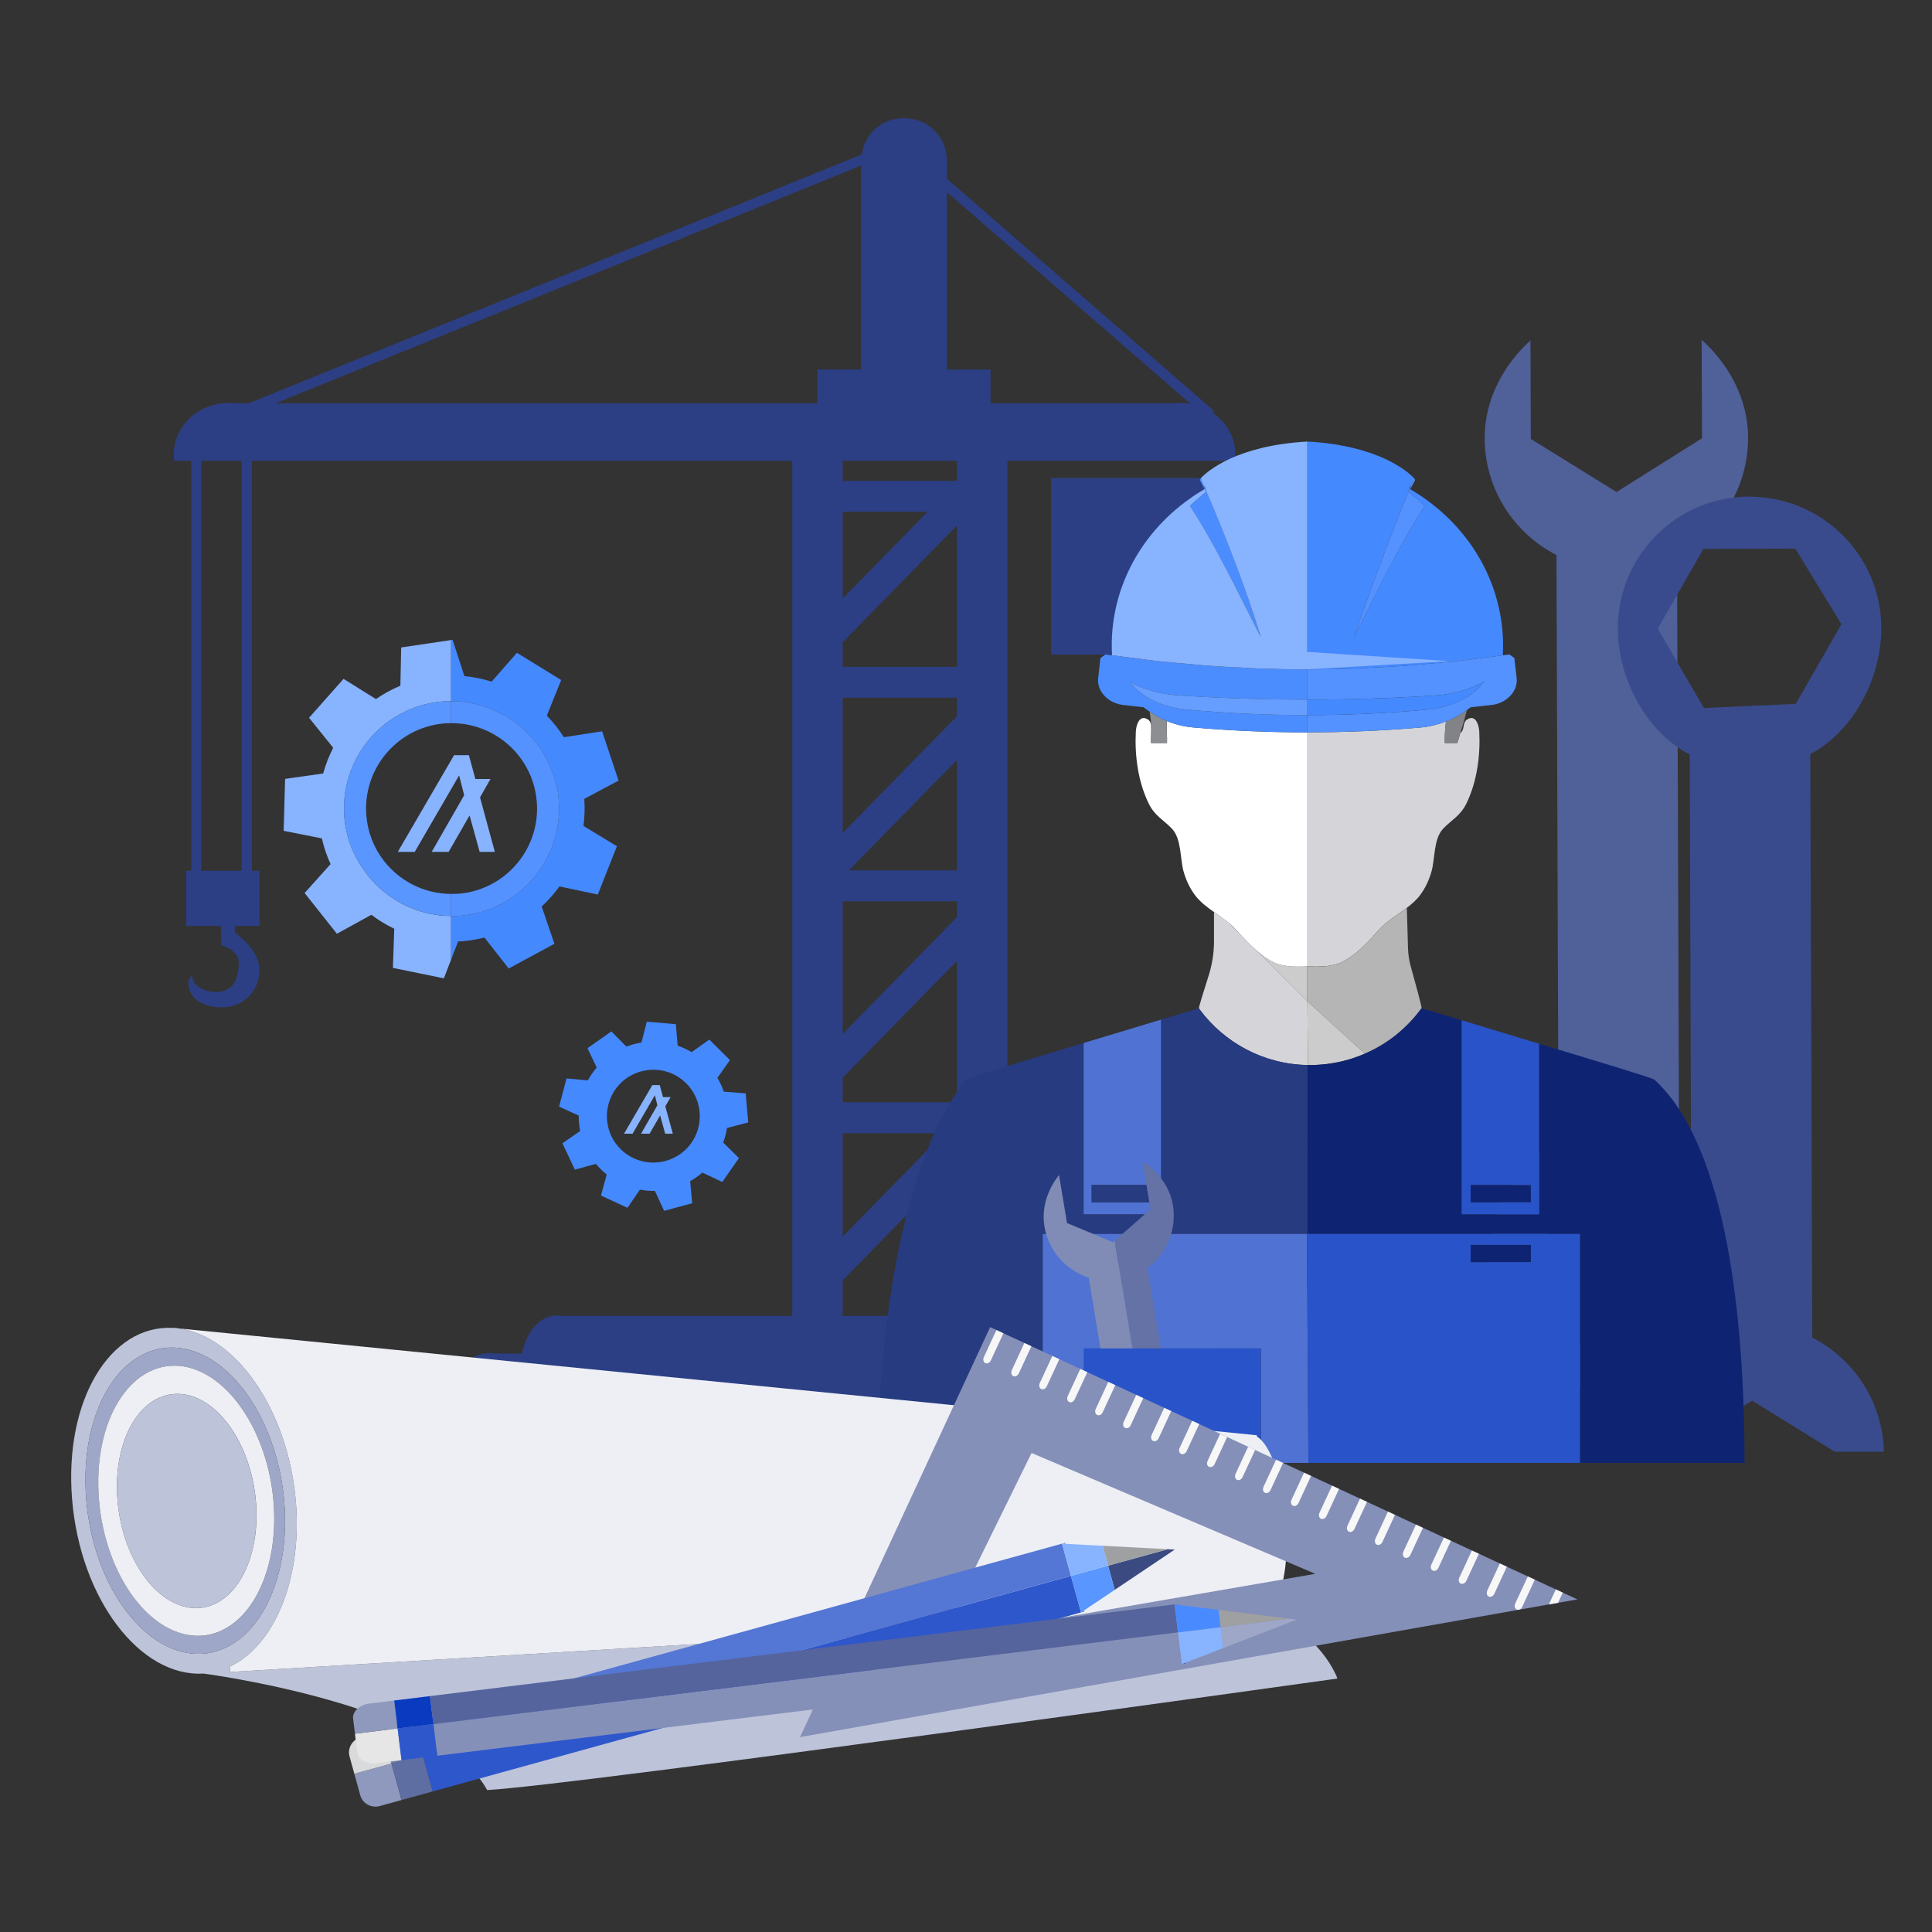
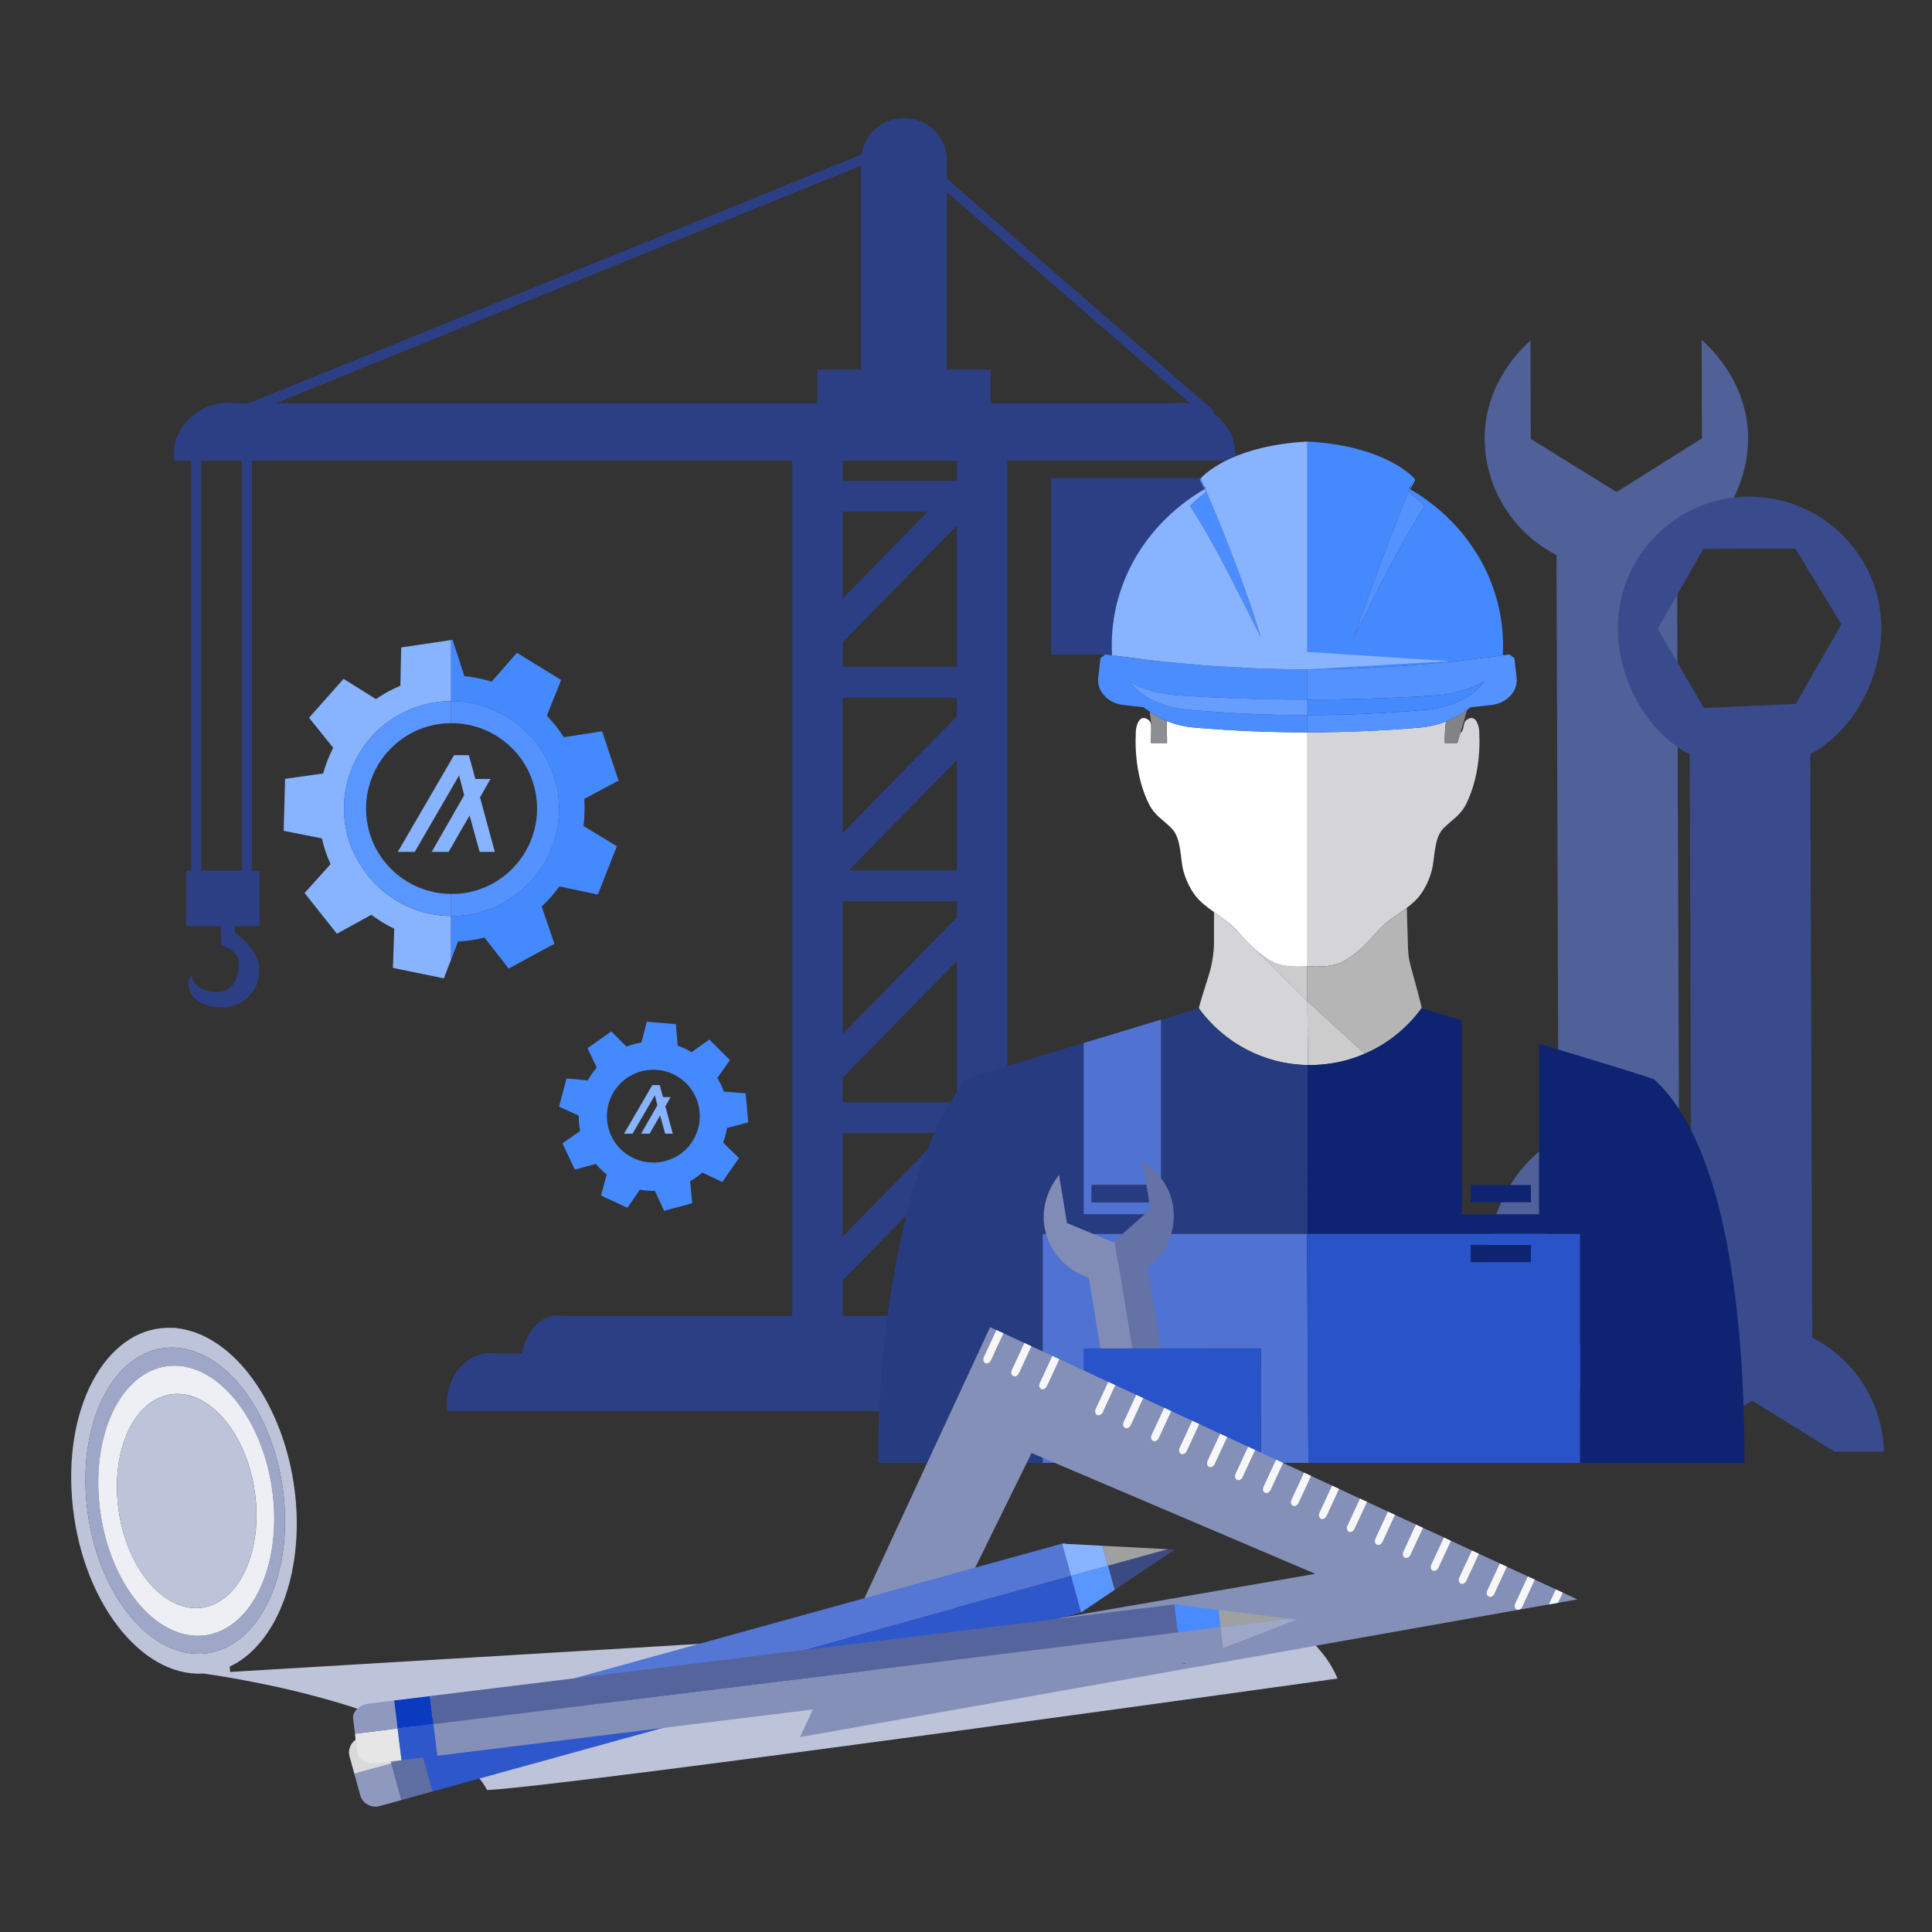
<svg xmlns="http://www.w3.org/2000/svg" viewBox="0 0 80 80" class="featureSvg_3LcT" alt="Powered by React">
  <rect x="0" y="0" width="80" height="80" fill="#333333" stroke="none" />
  <path fill="#2C3F84" d="M50.783,56.047H50.199c-0.19-0.988-0.854-1.7-1.645-1.559h-6.841V19.083      h9.429c0.01-0.082,0.016-0.165,0.016-0.249l0,0c0-0.713-0.368-1.351-0.944-1.744      l0.062-0.071L39.206,7.399V6.637c0-0.961-0.779-1.74-1.74-1.74h-0.069      c-0.879,0-1.598,0.653-1.716,1.499L10.3,16.699h-0.5c-1.439-0.167-2.606,0.864-2.606,2.135      l0,0c0,0.084,0.006,0.167,0.016,0.249h0.711v16.975h-0.209v2.287h1.432l0.021,0.804      c0,0,0.717,0.176,0.72,0.712c0.005,0.994-0.495,1.233-0.993,1.216      c-0.282-0.01-0.794-0.158-0.901-0.503c-0.007-0.023-0.046-0.172-0.024-0.187      c-0.124,0.083-0.181,0.224-0.163,0.389c0.09,0.812,0.975,0.984,1.564,0.926      c0.6-0.059,1.184-0.489,1.337-1.177c0.192-0.866-0.394-1.454-0.983-1.915      c-0.009-0.006-0.001-0.111,0.016-0.265h1.007v-2.287h-0.316V19.083h22.377v35.405h-9.544      c-0.792-0.141-1.455,0.57-1.645,1.559h-1.084c-1.124-0.167-2.035,0.864-2.035,2.135l0,0      c0,0.084,0.005,0.167,0.013,0.249h34.296c0.008-0.082,0.012-0.165,0.012-0.249l0,0      C52.818,56.911,51.907,55.88,50.783,56.047z M34.892,21.192h3.516l-3.516,3.593V21.192z       M39.624,36.039h-4.473l4.473-4.571V36.039z M39.624,27.611h-4.732v-1.015l4.732-4.837      V27.611z M34.892,28.891h4.732v0.767l-4.732,4.836V28.891z M34.892,37.32h4.732v0.66      l-4.732,4.837V37.32z M34.892,46.922h4.194l-4.194,4.287V46.922z M34.892,45.642v-1.015      l4.732-4.837v5.852H34.892z M49.293,16.72c-0.235-0.042-0.484-0.051-0.743-0.021h-7.534      v-1.397h-1.81V7.952L49.293,16.72z M35.657,6.856v8.446h-1.809v1.397H11.41L35.657,6.856      z M10.009,36.058H8.339V19.083h1.67V36.058z M39.624,19.083v0.829h-4.732v-0.829H39.624z       M34.892,53.02l4.732-4.837v6.305h-4.732V53.02z" />
  <rect x="43.521" y="19.794" fill="#2C3F84" width="7.635" height="7.312" />
  <g>
    <path fill="#88B3FF" d="M18.045,29.077c0.213-0.032,0.425-0.043,0.635-0.043v-2.531l-2.068,0.307      l-0.033,1.585c-0.359,0.149-0.697,0.335-1.012,0.552l-1.341-0.836l-1.429,1.61l1,1.243      c-0.174,0.338-0.313,0.694-0.415,1.064l-1.577,0.223l-0.059,2.152l1.582,0.312      c0.084,0.373,0.206,0.729,0.36,1.066l-1.075,1.197l1.337,1.686l1.427-0.784      c0.295,0.223,0.613,0.417,0.948,0.577l-0.055,1.622l2.109,0.432l0.3-0.777v-1.804      c-1.48-0.004-2.821-0.756-3.633-1.93c-0.376-0.543-0.65-1.167-0.754-1.865      C13.932,31.701,15.612,29.436,18.045,29.077z" />
    <path fill="#4589FF" d="M24.193,33.08l1.42-0.757l-0.681-2.042l-1.583,0.245      c-0.206-0.322-0.443-0.621-0.707-0.892l0.595-1.476l-1.833-1.127l-1.046,1.195      c-0.363-0.115-0.741-0.193-1.128-0.229l-0.49-1.503l-0.06,0.009v2.531      c0.636-0.003,1.242,0.143,1.799,0.388c1.056,0.463,1.909,1.32,2.346,2.424      c0.124,0.312,0.226,0.636,0.277,0.982c0.226,1.522-0.348,2.978-1.405,3.944      c-0.632,0.578-1.437,0.979-2.348,1.115c-0.226,0.033-0.448,0.044-0.67,0.043v1.804      l0.29-0.748c0.177-0.009,0.356-0.026,0.535-0.053c0.189-0.027,0.374-0.065,0.556-0.112      l1.004,1.283l1.893-1.024l-0.527-1.546c0.272-0.251,0.518-0.529,0.734-0.829      l1.59,0.336l0.791-2.001l-1.385-0.839C24.208,33.835,24.221,33.46,24.193,33.08z" />
    <path fill="#5996FF" d="M15.197,34c-0.287-1.934,1.049-3.733,2.982-4.02      c0.169-0.025,0.335-0.034,0.501-0.034v-0.912v-0.001h-0.001      c-0.21,0.001-0.421,0.012-0.635,0.043c-2.433,0.36-4.112,2.624-3.752,5.058      c0.103,0.698,0.377,1.322,0.754,1.865c0.813,1.173,2.153,1.925,3.634,1.929v-0.913      C16.96,37.01,15.456,35.753,15.197,34z" />
    <path fill="#5492FF" d="M21.698,36.771c1.057-0.965,1.63-2.421,1.405-3.943      c-0.051-0.347-0.153-0.671-0.277-0.983c-0.438-1.103-1.29-1.961-2.346-2.424      c-0.558-0.245-1.164-0.391-1.799-0.388v0.912c1.734-0.01,3.257,1.251,3.519,3.017      c0.287,1.933-1.049,3.733-2.982,4.02c-0.181,0.027-0.359,0.035-0.537,0.034v0.913      v0.001c0.222,0.001,0.444-0.01,0.67-0.043C20.261,37.751,21.066,37.349,21.698,36.771      z" />
  </g>
  <g>
    <path fill="#4589FF" d="M30.104,46.708l0.88-0.232l-0.108-1.202l-0.905-0.071      c-0.067-0.195-0.156-0.385-0.266-0.569l0.52-0.737l-0.855-0.851l-0.731,0.522      c-0.184-0.11-0.378-0.2-0.579-0.269l-0.074-0.89l-1.202-0.103l-0.223,0.863      c-0.211,0.034-0.419,0.09-0.623,0.168l-0.624-0.628l-0.028,0.02l-0.959,0.675      l0.382,0.802c-0.142,0.166-0.265,0.344-0.368,0.531l-0.882-0.081l-0.309,1.167      l0.813,0.371c-0.002,0.213,0.018,0.427,0.061,0.638l-0.734,0.509l0.513,1.092l0.871-0.241      c0.136,0.165,0.287,0.313,0.449,0.442l-0.237,0.871l1.095,0.508l0.517-0.752      c0.204,0.037,0.412,0.055,0.62,0.051l0.381,0.826l1.165-0.315l-0.044-0.465      l-0.043-0.447c0.086-0.05,0.172-0.103,0.255-0.162c0.088-0.062,0.171-0.127,0.251-0.195      l0.826,0.389l0.689-0.99l-0.653-0.642C30.018,47.114,30.071,46.913,30.104,46.708z       M28.16,47.793c-0.081,0.057-0.167,0.103-0.252,0.146c-0.836,0.417-1.873,0.174-2.428-0.614      c-0.61-0.868-0.402-2.068,0.466-2.681c0.076-0.053,0.155-0.098,0.236-0.139      c0.839-0.428,1.887-0.189,2.444,0.605C29.238,45.981,29.03,47.181,28.16,47.793z" />
  </g>
  <g>
    <g>
      <path fill="#506099" d="M66.912,57.8c0.051,0.001,0.1,0.007,0.151,0.007      c3.013-0.01,5.447-2.461,5.437-5.474c-0.007-2.112-1.217-4.304-2.976-5.205      l-0.081-24.162c1.753-0.913,2.949-2.744,2.942-4.856      c-0.005-1.607-0.815-3.045-1.924-4.04l0.014,4.079l-3.537,2.224l-0.151-0.093      l-3.4-2.106l-0.014-4.08c-1.103,1.002-1.903,2.445-1.897,4.053      c0.007,2.112,1.216,3.936,2.975,4.836l0.081,24.162      c-1.752,0.912-2.948,3.113-2.94,5.225C61.599,55.332,63.97,57.729,66.912,57.8z       M65.132,49.223l1.75-0.079l2.053-0.092l1.913,3.288l-1.891,3.3l-2.053,0.007      l-1.751,0.006l-0.421-0.689l-1.491-2.44L65.132,49.223z" />
      <path fill="#394B8C" d="M69.967,31.241l0.081,24.162c-1.711,0.891-2.884,2.66-2.932,4.709h2.072      l3.365-2.116l0.151,0.094l3.265,2.022h2.039c-0.049-2.064-1.239-3.841-2.967-4.726      l-0.081-24.162c1.753-0.913,2.948-3.113,2.941-5.225      c-0.01-2.961-2.38-5.359-5.322-5.43c-0.05-0.001-0.1-0.007-0.151-0.007      c-3.013,0.01-5.447,2.46-5.436,5.473C66.998,28.148,68.208,30.34,69.967,31.241z       M70.534,22.73l2.053-0.007l1.751-0.006l0.421,0.689l1.491,2.44l-1.891,3.3      l-1.75,0.079l-2.053,0.092l-1.913-3.288L70.534,22.73z" />
    </g>
    <g>
      <path fill="#7D97DE" d="M51.162,38.477c-0.084-0.093-0.178-0.176-0.274-0.256l0.001,0.001      l0.451,0.45C51.282,38.607,51.223,38.543,51.162,38.477z" />
      <path fill="#CCCCCC" d="M52.711,39.836c-0.258-0.133-0.478-0.299-0.684-0.478l2.107,2.102      v-1.444C53.638,40.039,53.098,40.035,52.711,39.836z" />
      <path fill="#D5D5D9" d="M59.827,30.767c-0.016-0.27,0.017-0.622,0.046-0.889      c-0.336,0.128-0.692,0.216-1.062,0.248c-1.559,0.133-3.119,0.199-4.676,0.199v9.689      l0-0.001c0.062,0.003,0.126,0.003,0.189,0.005      c0.064,0.002,0.129,0.005,0.194,0.005c0.074,0,0.147-0.005,0.22-0.009      c0.053-0.003,0.106-0.001,0.158-0.006c0.084-0.008,0.164-0.024,0.245-0.04      c0.037-0.007,0.077-0.009,0.113-0.018c0.114-0.028,0.221-0.066,0.318-0.116      c0.645-0.331,1.08-0.844,1.549-1.358c0.322-0.353,0.751-0.597,1.133-0.885      c0.212-0.16,0.41-0.334,0.566-0.549c0.206-0.283,0.357-0.606,0.457-0.961      c0.147-0.522,0.082-1.344,0.476-1.762c0.357-0.378,0.712-0.527,0.968-1.049      c0.44-0.901,0.583-1.986,0.532-2.98c-0.014-0.279-0.164-0.748-0.527-0.479      c-0.165,0.122-0.084,0.422-0.237,0.522c-0.005,0.003-0.009,0.003-0.014,0.006      c-0.045,0.148-0.089,0.294-0.13,0.427H59.827z" />
      <path fill="#FFFFFF" d="M50.889,38.222c0.096,0.08,0.19,0.163,0.274,0.256      c0.06,0.065,0.119,0.13,0.178,0.195h0.001c0.219,0.241,0.443,0.473,0.687,0.685l0,0      c0.206,0.179,0.425,0.346,0.684,0.478c0.387,0.199,0.926,0.204,1.424,0.179v-9.689l0,0      c-1.568,0-3.138-0.067-4.708-0.202c-0.39-0.034-0.767-0.126-1.117-0.268      c-0.004,0.18-0.003,0.359,0.007,0.559c0.004,0.082,0.011,0.212,0.004,0.352h-0.664      c-0.002-0.115,0.003-0.221,0.006-0.29c0.006-0.163,0.006-0.312,0.001-0.456      c-0.018-0.081-0.042-0.16-0.107-0.209c-0.364-0.269-0.513,0.2-0.527,0.479      c-0.051,0.995,0.092,2.08,0.533,2.98c0.255,0.522,0.611,0.671,0.967,1.049      c0.395,0.418,0.33,1.239,0.476,1.762c0.1,0.355,0.252,0.679,0.457,0.961      c0.214,0.295,0.505,0.513,0.805,0.723C50.478,37.914,50.692,38.059,50.889,38.222      L50.889,38.222z" />
      <path fill="#818386" d="M59.827,30.767h0.519c0.041-0.134,0.086-0.28,0.13-0.427      c0.105-0.348,0.209-0.703,0.27-0.944c-0.265,0.196-0.556,0.361-0.873,0.483      C59.843,30.145,59.81,30.497,59.827,30.767z" />
      <path fill="#818386" d="M60.991,27.292c-0.228,0.028-0.456,0.06-0.684,0.085      c0.228-0.025,0.456-0.057,0.684-0.084V27.292z" />
      <path fill="#8C8E91" d="M47.658,30.767h0.664c0.007-0.14,0.001-0.27-0.004-0.352      c-0.01-0.2-0.011-0.379-0.007-0.559c-0.253-0.102-0.486-0.238-0.706-0.39      c0.033,0.187,0.054,0.368,0.06,0.554c0.005,0.145,0.005,0.293-0.001,0.456      C47.661,30.546,47.655,30.653,47.658,30.767z" />
      <path fill="#8C8E91" d="M47.292,27.295c0.224,0.027,0.449,0.058,0.673,0.082      c-0.225-0.024-0.449-0.057-0.674-0.083L47.292,27.295z" />
      <path fill="#D5D5D9" d="M54.134,44.101h0.01h0.019l-0.027-2.643l-2.107-2.102l0,0      c-0.244-0.211-0.467-0.443-0.687-0.685l-0.451-0.45l-0.001-0.001l0,0      c-0.196-0.163-0.41-0.308-0.621-0.456v1.209c0,0.484-0.075,0.966-0.222,1.427      c-0.19,0.593-0.428,1.355-0.397,1.346l0.032,0.061      C50.698,43.173,52.312,44.065,54.134,44.101z" />
      <path fill="#273B81" d="M43.179,51.095h10.939h0h0.021l0.005-5.399v-0.004V44.101h-0.01      c-1.822-0.036-3.436-0.928-4.453-2.292l-0.002-0.002l-0.005-0.005      c-0.016-0.016-0.026-0.031-0.037-0.047c-0.046,0.01-0.109,0.026-0.176,0.052      c-0.296,0.084-0.784,0.234-1.386,0.416v8.058h-3.204v-7.092      c-2.404,0.722-4.803,1.443-4.87,1.521c-2.694,3.354-3.645,10.675-3.645,15.867h6.822      v-9.48H43.179z" />
      <path fill="#4589FF" d="M58.596,19.853c0,0-0.021-0.027-0.063-0.076      c0.031,0.048,0.046,0.075,0.054,0.088L58.596,19.853z" />
      <path fill="#4589FF" d="M56.19,27.679c0.227-0.008,0.454-0.026,0.681-0.037      c0.459-0.023,0.918-0.043,1.377-0.077c0.272-0.02,0.545-0.049,0.818-0.073      c0.414-0.036,0.827-0.069,1.241-0.115c0.228-0.025,0.456-0.057,0.684-0.085      c0.066-0.008,0.133-0.017,0.199-0.025c0.346-0.042,0.692-0.084,1.038-0.133      c0-0.018,0.003-0.036,0.003-0.054c0.121-2.571-1.13-4.945-3.224-6.426      c-0.194-0.143-0.403-0.272-0.613-0.397l-0.061,0.115      c0.226,0.182,0.451,0.372,0.66,0.579c-1.071,1.656-2.058,3.722-2.925,5.433      c1.063-3.095,1.956-5.309,2.302-6.143c-0.011-0.006-0.021-0.014-0.031-0.02l0.096-0.138      c0.055-0.131,0.086-0.205,0.086-0.205s0.001-0.037,0.012-0.101      c-0.276-0.274-1.478-1.332-4.395-1.494c-0.001,0-0.002,0-0.003,0v9.434      C54.819,27.718,55.504,27.704,56.19,27.679z" />
      <path fill="#5492FF" d="M60.991,27.293c-0.228,0.027-0.456,0.059-0.684,0.084      c-0.413,0.045-0.827,0.079-1.241,0.115c-0.273,0.024-0.546,0.053-0.818,0.073      c-0.459,0.034-0.918,0.054-1.377,0.077c-0.227,0.011-0.454,0.029-0.681,0.037      c-0.686,0.025-1.371,0.038-2.055,0.038v0.267v0.281v0.388v0.316      c1.748,0,3.498-0.056,5.245-0.168c0.852-0.054,1.614-0.286,2.095-0.605      c-0.062,0.072-0.122,0.145-0.184,0.216c-0.208,0.24-0.502,0.444-0.842,0.607      c-0.39,0.187-0.843,0.318-1.326,0.362c-1.663,0.153-3.327,0.229-4.988,0.229v0.066      v0.649l0,0c1.557,0,3.117-0.066,4.676-0.199c0.37-0.032,0.726-0.12,1.062-0.248      c0.317-0.122,0.608-0.287,0.873-0.483c0.05-0.037,0.106-0.069,0.154-0.108      c0.295-0.034,0.591-0.062,0.886-0.099c0.618-0.079,1.075-0.581,1.015-1.107      c-0.032-0.276-0.063-0.554-0.095-0.833c-0.08-0.058-0.126-0.091-0.206-0.148      c-0.091,0.013-0.182,0.022-0.272,0.035c-0.346,0.049-0.692,0.09-1.038,0.133      C61.123,27.276,61.057,27.286,60.991,27.293z" />
      <path fill="#4B8DFF" d="M49.428,30.124c1.569,0.135,3.14,0.202,4.708,0.202v-0.649v-0.066      c-1.675,0-3.353-0.077-5.031-0.233c-0.482-0.044-0.938-0.172-1.327-0.358      c-0.364-0.174-0.67-0.399-0.881-0.661c-0.033-0.041-0.065-0.083-0.099-0.124      c0.483,0.299,1.228,0.511,2.047,0.564c1.763,0.114,3.527,0.171,5.291,0.171v-0.316      v-0.388v-0.281v-0.267c-0.684,0-1.369-0.014-2.055-0.038      c-0.225-0.008-0.451-0.026-0.676-0.037c-0.459-0.022-0.919-0.043-1.379-0.077      c-0.273-0.02-0.546-0.049-0.819-0.073c-0.414-0.036-0.827-0.069-1.24-0.115      c-0.225-0.024-0.449-0.056-0.673-0.082c-0.067-0.008-0.135-0.018-0.202-0.026      c-0.347-0.043-0.694-0.084-1.042-0.134c-0.092-0.013-0.185-0.022-0.277-0.036      c-0.08,0.058-0.126,0.091-0.206,0.148c-0.032,0.279-0.064,0.557-0.095,0.833      c-0.06,0.526,0.397,1.028,1.015,1.107c0.287,0.037,0.575,0.064,0.861,0.096      c0.081,0.067,0.172,0.122,0.259,0.182c0.22,0.151,0.453,0.288,0.706,0.39      C48.66,29.998,49.037,30.09,49.428,30.124z" />
      <path fill="#B5B5B5" d="M55.572,39.836c-0.097,0.05-0.204,0.088-0.318,0.116      c-0.036,0.009-0.076,0.011-0.113,0.018c-0.081,0.015-0.16,0.032-0.245,0.04      c-0.051,0.005-0.105,0.004-0.158,0.006c-0.073,0.004-0.146,0.009-0.22,0.009      c-0.065,0-0.129-0.004-0.194-0.005c-0.063-0.002-0.127-0.003-0.189-0.005v0.001      l-0,1.444l2.382,2.169c0.943-0.404,1.747-1.057,2.343-1.876l0.002-0.004      c0.036,0.011-0.28-1.141-0.448-1.742c-0.067-0.24-0.103-0.484-0.111-0.733l-0.049-1.681      c-0.382,0.288-0.811,0.532-1.133,0.885C56.651,38.992,56.217,39.504,55.572,39.836z" />
      <path fill="#CCCCCC" d="M54.162,44.101h0.033h0.103h0c0.14,0,0.28-0.01,0.42-0.02h0.001      c0.633-0.052,1.24-0.208,1.795-0.452l0.001-0.001l-2.382-2.17L54.162,44.101z" />
      <path fill="#0E2472" d="M72.238,60.576c0-5.841-0.701-13.083-3.728-15.867      c-0.083-0.073-2.415-0.779-4.782-1.49v7.061h-3.204V42.248      c-0.644-0.192-1.163-0.348-1.475-0.441c-0.078-0.026-0.14-0.041-0.187-0.057      c-0,0.001-0.001,0.002-0.003,0.003c-0.597,0.818-1.4,1.471-2.343,1.876      l-0.001,0.001c-0.555,0.244-1.162,0.399-1.795,0.451l-0.001,0.001      c-0.14,0.01-0.28,0.02-0.42,0.02h-0h-0.103h-0.033h-0.019v1.59v0.004      l-0.005,5.399h0.031h11.25h0.001v9.48H72.238z" />
      <path fill="#4589FF" d="M60.449,29.019c0.34-0.163,0.634-0.367,0.842-0.607      c0.062-0.072,0.122-0.145,0.184-0.216c-0.481,0.32-1.243,0.551-2.095,0.605      c-1.747,0.113-3.497,0.168-5.245,0.168v0.049v0.591c1.661,0,3.325-0.076,4.988-0.229      C59.605,29.337,60.058,29.206,60.449,29.019z" />
      <path fill="#669EFF" d="M54.135,28.97c-1.763,0-3.528-0.057-5.291-0.171      c-0.819-0.053-1.563-0.265-2.047-0.564c0.034,0.041,0.065,0.083,0.099,0.124      c0.211,0.261,0.518,0.486,0.881,0.661c0.389,0.186,0.845,0.314,1.327,0.358      c1.677,0.156,3.355,0.233,5.031,0.233v-0.591V28.97z" />
      <path fill="#4B8DFF" d="M49.277,20.952c1.078,1.656,2.058,3.722,2.933,5.433      c-0.782-2.561-1.892-5.197-2.304-6.146c-0.025-0.058-0.045-0.105-0.065-0.15      c-0.058-0.131-0.092-0.209-0.092-0.209s-0.002-0.037-0.011-0.092      c-0.025,0.046-0.039,0.068-0.047,0.08c-0.003,0.005-0.008,0.012-0.008,0.012      l0.195,0.377l0.06,0.116C49.711,20.554,49.486,20.744,49.277,20.952z" />
      <path fill="#5492FF" d="M58.435,20.084c-0.019,0.045-0.041,0.098-0.065,0.157      c-0.346,0.835-1.239,3.048-2.302,6.143c0.867-1.71,1.855-3.777,2.925-5.433      c-0.209-0.208-0.434-0.397-0.66-0.579l0.061-0.115l0.201-0.378      c0,0-0.005-0.009-0.007-0.013c-0.008-0.013-0.023-0.04-0.054-0.088      c-0.01,0.064-0.012,0.101-0.012,0.101S58.49,19.953,58.435,20.084z" />
      <path fill="#4F72D3" d="M43.179,51.095H43.178v9.48h0h1.998v-4.74h7.035v4.74h1.968      l-0.062-9.48H43.179z M47.692,52.262h-2.489v-0.714h2.489V52.262z" />
      <path fill="#2953C9" d="M54.139,51.095h-0.021h-0l0.062,9.48h11.241v-9.48H54.17H54.139z       M60.902,51.548h2.489v0.714h-2.489V51.548z" />
      <path fill="#4F72D3" d="M48.075,50.28v-8.058c-0.203,0.057-0.416,0.124-0.644,0.192      c-0.773,0.239-1.666,0.503-2.56,0.773v7.092H48.075z M45.203,49.069h2.489v0.714h-2.489      V49.069z" />
-       <path fill="#2953C9" d="M63.728,50.28v-7.061c-0.924-0.28-1.853-0.561-2.653-0.805      c-0.192-0.058-0.373-0.114-0.55-0.167v8.032H63.728z M60.902,49.069h2.489v0.714h-2.489      V49.069z" />
      <rect x="45.203" y="51.548" fill="#273B81" width="2.489" height="0.714" />
      <rect x="45.203" y="49.069" fill="#273B81" width="2.489" height="0.714" />
      <rect x="60.902" y="51.548" fill="#0E2472" width="2.489" height="0.714" />
      <rect x="60.902" y="49.069" fill="#0E2472" width="2.489" height="0.714" />
      <g>
        <path fill="#6472A5" d="M47.515,59.596h1.175l-1.174-7.092c0.783-0.583,1.222-1.572,1.051-2.602       c-0.129-0.784-0.638-1.421-1.258-1.819l0.329,1.99l-1.483,1.306L47.515,59.596z" />
        <path fill="#808CB5" d="M45.082,52.907l1.107,6.689h1.326l-1.36-8.217l-0.066,0.058       l-1.907-0.793l-0.329-1.989c-0.459,0.576-0.735,1.343-0.605,2.127       C43.419,51.812,44.153,52.606,45.082,52.907z" />
      </g>
      <rect x="44.871" y="55.835" fill="#2953C9" width="7.341" height="4.74" />
      <path fill="#88B3FF" d="M47.291,27.294c0.225,0.027,0.449,0.059,0.674,0.083      c0.414,0.045,0.827,0.079,1.24,0.115c0.273,0.024,0.546,0.053,0.819,0.073      c0.46,0.034,0.92,0.055,1.379,0.077c0.226,0.011,0.451,0.028,0.676,0.037      c0.686,0.025,1.371,0.038,2.055,0.038l5.904-0.34l-5.904-0.383v-8.71      c-2.937,0.163-4.136,1.233-4.398,1.501c-0.035,0.048-0.056,0.068-0.056,0.068      l0.009,0.013c0.008-0.011,0.022-0.033,0.047-0.08c0.009,0.055,0.011,0.092,0.011,0.092      s0.035,0.078,0.092,0.209l0.09,0.133c-0.009,0.005-0.017,0.011-0.025,0.016      c0.412,0.95,1.522,3.586,2.304,6.146c-0.875-1.71-1.855-3.777-2.933-5.433      c0.209-0.208,0.434-0.397,0.66-0.579l-0.06-0.116c-0.21,0.126-0.419,0.255-0.614,0.398      c-2.094,1.481-3.344,3.855-3.217,6.426c-0.002,0.018,0.001,0.036,0.001,0.054      c0.347,0.049,0.694,0.091,1.042,0.134C47.157,27.277,47.224,27.286,47.291,27.294z" />
    </g>
  </g>
  <g>
    <g>
      <g>
        <path fill="#BDC3D9" d="M52.188,66.681l-42.658,2.551l-0.018-0.222       c0.113-0.053,0.224-0.111,0.331-0.178c1.644-1.018,2.644-3.602,2.412-6.59       c-0.248-3.184-1.829-5.974-3.815-6.919c-0.346-0.164-0.705-0.274-1.072-0.32       c-0.024-0.003-0.048-0.013-0.073-0.015c-0.032-0.003-0.062,0-0.094-0.002       c-0.021-0.001-0.041-0-0.061-0.001c-2.571-0.125-4.482,2.984-4.157,7.07       c0.331,4.163,2.828,7.399,5.436,7.243c0,0,9.838,1.279,11.752,4.824       c3.525-0.179,35.21-4.617,35.21-4.617S54.706,67.549,52.188,66.681z M8.355,68.479       c-2.304,0.117-4.496-2.75-4.786-6.413c-0.291-3.669,1.456-6.467,3.791-6.256       c0.395,0.036,0.778,0.16,1.146,0.35c1.705,0.884,3.052,3.306,3.268,6.071       c0.215,2.762-0.758,5.13-2.327,5.944C9.109,68.351,8.744,68.46,8.355,68.479z" />
        <path fill="#EDEFF5" d="M7.11,54.977l0.03,0.008c0.021,0.001,0.041,0,0.061,0.001L7.11,54.977z" />
        <path fill="#9EA7C7" d="M11.774,62.232c-0.215-2.765-1.563-5.187-3.268-6.071       c-0.368-0.19-0.751-0.314-1.146-0.35c-2.335-0.211-4.082,2.587-3.791,6.256       c0.291,3.663,2.482,6.529,4.786,6.413c0.389-0.02,0.754-0.129,1.092-0.304       C11.015,67.362,11.989,64.994,11.774,62.232z M8.297,67.734       c-2.027,0.085-3.946-2.443-4.2-5.656c-0.255-3.217,1.27-5.686,3.323-5.518       c0.397,0.033,0.782,0.165,1.147,0.375c1.445,0.826,2.578,2.911,2.763,5.289       c0.185,2.376-0.625,4.415-1.942,5.183C9.054,67.601,8.689,67.717,8.297,67.734z" />
        <path fill="#EDEFF5" d="M11.329,62.223c-0.185-2.378-1.318-4.462-2.763-5.289       c-0.365-0.209-0.751-0.342-1.147-0.375c-2.052-0.168-3.578,2.301-3.323,5.518       c0.254,3.213,2.173,5.742,4.2,5.656c0.392-0.017,0.757-0.133,1.09-0.328       C10.704,66.639,11.514,64.599,11.329,62.223z M9.054,66.33       c-0.265,0.153-0.555,0.245-0.867,0.256c-1.607,0.061-3.123-1.948-3.323-4.49       c-0.2-2.543,1.004-4.499,2.627-4.372c0.315,0.024,0.62,0.128,0.91,0.292       c1.148,0.651,2.051,2.305,2.199,4.195C10.748,64.102,10.102,65.724,9.054,66.33z" />
        <path fill="#BDC3D9" d="M10.599,62.212c-0.148-1.891-1.05-3.544-2.199-4.195       c-0.29-0.165-0.596-0.268-0.91-0.292c-1.623-0.126-2.827,1.83-2.627,4.372       c0.2,2.542,1.716,4.551,3.323,4.49c0.312-0.012,0.602-0.103,0.867-0.256       C10.102,65.724,10.748,64.102,10.599,62.212z" />
-         <path fill="#EDEFF5" d="M53.256,63.067c-0.122-1.752-0.636-3.242-1.21-3.582l-0.003-0.055       l-0.2-0.02l0,0H51.842L7.368,55.003c0.367,0.046,0.726,0.156,1.072,0.32       c1.986,0.945,3.568,3.735,3.815,6.919c0.232,2.988-0.768,5.571-2.412,6.59       c-0.108,0.067-0.218,0.125-0.331,0.178l0.018,0.222l42.658-2.551l0.16-0.01l0.197-0.012       l-0.003-0.055C53.069,66.288,53.377,64.818,53.256,63.067z" />
      </g>
      <g>
        <path fill="#8590B8" d="M41,54.953l-7.872,16.977l29.741-5.27l1.266-0.225l0.38-0.067       l0.802-0.14L41,54.953z M38.938,67.851l3.777-7.686l11.75,5.004L38.938,67.851z" />
        <g>
          <g>
            <path fill="#F7F7F8" d="M40.739,56.196c-0.046,0.1-0.019,0.21,0.061,0.247         s0.182-0.014,0.229-0.113l0.52-1.122l-0.289-0.134L40.739,56.196z" />
          </g>
          <g>
            <path fill="#F7F7F8" d="M41.897,56.733c-0.046,0.1-0.019,0.211,0.061,0.248         c0.08,0.037,0.182-0.014,0.229-0.113l0.52-1.123l-0.29-0.134L41.897,56.733z" />
          </g>
          <g>
-             <path fill="#F7F7F8" d="M43.055,57.27c-0.046,0.1-0.019,0.211,0.061,0.247         c0.08,0.037,0.182-0.013,0.229-0.113l0.52-1.123l-0.289-0.134L43.055,57.27z" />
+             <path fill="#F7F7F8" d="M43.055,57.27c-0.046,0.1-0.019,0.211,0.061,0.247         c0.08,0.037,0.182-0.013,0.229-0.113l0.52-1.123l-0.289-0.134L43.055,57.27" />
          </g>
          <g>
-             <path fill="#F7F7F8" d="M44.213,57.807c-0.046,0.1-0.019,0.21,0.061,0.248         c0.08,0.037,0.182-0.014,0.229-0.113l0.52-1.123l-0.29-0.134L44.213,57.807z" />
-           </g>
+             </g>
          <g>
            <path fill="#F7F7F8" d="M45.371,58.344c-0.046,0.1-0.019,0.21,0.061,0.248         c0.08,0.037,0.182-0.014,0.229-0.113l0.52-1.123l-0.29-0.134L45.371,58.344z" />
          </g>
          <g>
            <path fill="#F7F7F8" d="M46.529,58.881c-0.046,0.1-0.019,0.21,0.062,0.248         c0.08,0.037,0.182-0.014,0.228-0.113l0.521-1.123l-0.29-0.134L46.529,58.881z" />
          </g>
          <g>
            <path fill="#F7F7F8" d="M47.687,59.418c-0.046,0.1-0.019,0.211,0.062,0.248         c0.08,0.037,0.182-0.014,0.228-0.113l0.521-1.123l-0.29-0.134L47.687,59.418z" />
          </g>
          <g>
            <path fill="#F7F7F8" d="M48.846,59.955c-0.046,0.1-0.019,0.211,0.061,0.248         c0.08,0.037,0.182-0.014,0.229-0.113l0.521-1.123l-0.29-0.134L48.846,59.955z" />
          </g>
          <g>
            <path fill="#F7F7F8" d="M50.004,60.492c-0.046,0.1-0.019,0.211,0.061,0.247         c0.08,0.037,0.182-0.013,0.229-0.113l0.52-1.122l-0.29-0.134L50.004,60.492z" />
          </g>
          <g>
            <path fill="#F7F7F8" d="M51.162,61.029c-0.046,0.1-0.019,0.21,0.061,0.248         c0.08,0.037,0.182-0.014,0.229-0.113l0.52-1.122l-0.29-0.134L51.162,61.029z" />
          </g>
          <g>
            <path fill="#F7F7F8" d="M52.32,61.566c-0.046,0.1-0.019,0.21,0.061,0.247         c0.08,0.037,0.182-0.014,0.229-0.113l0.52-1.123l-0.29-0.134L52.32,61.566z" />
          </g>
          <g>
            <path fill="#F7F7F8" d="M53.478,62.103c-0.046,0.1-0.019,0.21,0.061,0.247         c0.08,0.037,0.182-0.014,0.229-0.113l0.52-1.123l-0.29-0.134L53.478,62.103z" />
          </g>
          <g>
            <path fill="#F7F7F8" d="M54.637,62.641c-0.046,0.1-0.019,0.21,0.061,0.248         c0.08,0.037,0.182-0.014,0.229-0.113l0.52-1.123l-0.29-0.135L54.637,62.641z" />
          </g>
          <g>
            <path fill="#F7F7F8" d="M55.795,63.177c-0.046,0.1-0.019,0.21,0.061,0.248         c0.08,0.037,0.182-0.014,0.228-0.113l0.521-1.123l-0.29-0.134L55.795,63.177z" />
          </g>
          <g>
            <path fill="#F7F7F8" d="M56.953,63.714c-0.046,0.1-0.019,0.21,0.061,0.248         c0.08,0.037,0.182-0.013,0.229-0.113l0.52-1.123l-0.29-0.134L56.953,63.714z" />
          </g>
          <g>
            <path fill="#F7F7F8" d="M58.111,64.251c-0.046,0.1-0.019,0.21,0.061,0.248         c0.08,0.037,0.183-0.014,0.229-0.113l0.52-1.122l-0.289-0.134L58.111,64.251z" />
          </g>
          <g>
            <path fill="#F7F7F8" d="M59.269,64.788c-0.046,0.1-0.019,0.211,0.061,0.248         c0.08,0.037,0.183-0.014,0.229-0.113l0.52-1.122l-0.289-0.134L59.269,64.788z" />
          </g>
          <g>
            <path fill="#F7F7F8" d="M60.427,65.326c-0.046,0.1-0.019,0.21,0.061,0.247         c0.08,0.037,0.183-0.014,0.229-0.113l0.52-1.122l-0.289-0.134L60.427,65.326z" />
          </g>
          <g>
            <path fill="#F7F7F8" d="M61.585,65.863c-0.046,0.1-0.019,0.21,0.061,0.247         c0.08,0.037,0.183-0.014,0.229-0.113l0.52-1.123l-0.29-0.134L61.585,65.863z" />
          </g>
          <g>
            <path fill="#F7F7F8" d="M62.743,66.399c-0.046,0.1-0.019,0.211,0.061,0.248         c0.08,0.037,0.182-0.014,0.229-0.113l0.52-1.123l-0.289-0.134L62.743,66.399z" />
          </g>
          <g>
            <polygon fill="#F7F7F8" points="64.135,66.436 64.516,66.369 64.711,65.948 64.424,65.814        " />
          </g>
        </g>
      </g>
      <g>
        <path fill="#8F99BE" d="M14.671,73.447l0.247,0.894c0.095,0.342,0.457,0.54,0.809,0.443       l0.899-0.248l-0.417-1.513L14.671,73.447z" />
        <path fill="#D9DADB" d="M14.941,71.934c-0.353,0.098-0.562,0.454-0.467,0.796l0.198,0.717       l1.538-0.424l-0.369-1.336L14.941,71.934z" />
        <polygon fill="#2E57CB" points="44.764,66.768 44.891,66.733 44.88,66.691      " />
        <polygon fill="#5476D4" points="43.977,63.919 44.117,63.927 44.105,63.884      " />
        <polygon fill="#2E57CB" points="19.734,72.05 17.498,72.667 17.916,74.18 19.513,73.739        44.764,66.768 44.346,65.255      " />
        <polygon fill="#5476D4" points="18.726,70.89 17.129,71.33 17.498,72.667 19.734,72.05        44.346,65.255 43.977,63.919      " />
        <polygon fill="#7683AF" points="16.113,71.611 15.84,71.686 16.209,73.023 16.482,72.948        17.498,72.667 17.129,71.33      " />
        <polygon fill="#5F6EA2" points="16.482,72.948 16.209,73.023 16.626,74.536 16.899,74.46        17.916,74.18 17.498,72.667      " />
        <polygon fill="#3B4B82" points="45.882,64.831 46.158,65.833 48.645,64.164 48.355,64.149      " />
        <polygon fill="#9EA0A2" points="45.882,64.831 48.355,64.149 45.654,64.007      " />
        <polygon fill="#5996FF" points="44.473,65.22 44.346,65.255 44.764,66.768 44.88,66.691        46.158,65.833 45.882,64.831      " />
        <polygon fill="#88B3FF" points="44.117,63.927 43.977,63.919 44.346,65.255 44.473,65.22        45.882,64.831 45.654,64.007      " />
      </g>
      <g>
        <path fill="#E6E6E7" d="M14.698,71.79l0.096,0.774c0.036,0.296,0.394,0.496,0.799,0.446       l1.033-0.127l-0.162-1.312L14.698,71.79z" />
        <path fill="#8F99BE" d="M15.289,70.541c-0.405,0.05-0.704,0.331-0.667,0.627l0.077,0.622       l1.766-0.218l-0.143-1.158L15.289,70.541z" />
        <polygon fill="#2E57CB" points="48.94,68.904 49.086,68.886 49.082,68.85      " />
        <polygon fill="#5476D4" points="48.636,66.435 48.786,66.454 48.782,66.417      " />
        <polygon fill="#8590B8" points="20.512,71.074 17.945,71.39 18.106,72.701 19.94,72.475        48.94,68.904 48.778,67.593      " />
        <polygon fill="#55649C" points="19.636,70.006 17.802,70.232 17.945,71.39 20.512,71.074        48.778,67.593 48.636,66.435      " />
        <polygon fill="#0A3ABF" points="16.635,70.376 16.321,70.414 16.464,71.572 16.777,71.534        17.945,71.39 17.802,70.232      " />
        <polygon fill="#2E57CB" points="16.777,71.534 16.464,71.572 16.625,72.884 16.939,72.845        18.106,72.701 17.945,71.39      " />
        <polygon fill="#9EA7C7" points="50.542,67.376 50.648,68.244 53.696,67.065 53.382,67.026      " />
        <polygon fill="#9EA0A2" points="50.542,67.376 53.382,67.026 50.453,66.662      " />
-         <polygon fill="#88B3FF" points="48.925,67.575 48.778,67.593 48.94,68.904 49.082,68.85        50.648,68.244 50.542,67.376      " />
        <polygon fill="#498BFF" points="48.786,66.454 48.636,66.435 48.778,67.593 48.925,67.575        50.542,67.376 50.453,66.662      " />
      </g>
    </g>
  </g>
  <g>
    <path fill="#88B3FF" d="M20.489,35.275H19.862l-0.418-1.509l-0.867,1.509h-0.702l1.345-2.346    l-0.209-0.822l-1.838,3.168h-0.702l2.331-4.005h0.613l0.269,0.986H20.31l-0.433,0.762    l0.613,2.257H20.489z" />
  </g>
  <g>
    <path fill="#88B3FF" d="M27.86,46.945H27.544l-0.21-0.758l-0.436,0.758h-0.353l0.676-1.179    l-0.105-0.413l-0.924,1.592h-0.353l1.171-2.012h0.308l0.135,0.496h0.315l-0.218,0.383    L27.86,46.945L27.86,46.945z" />
  </g>
</svg>